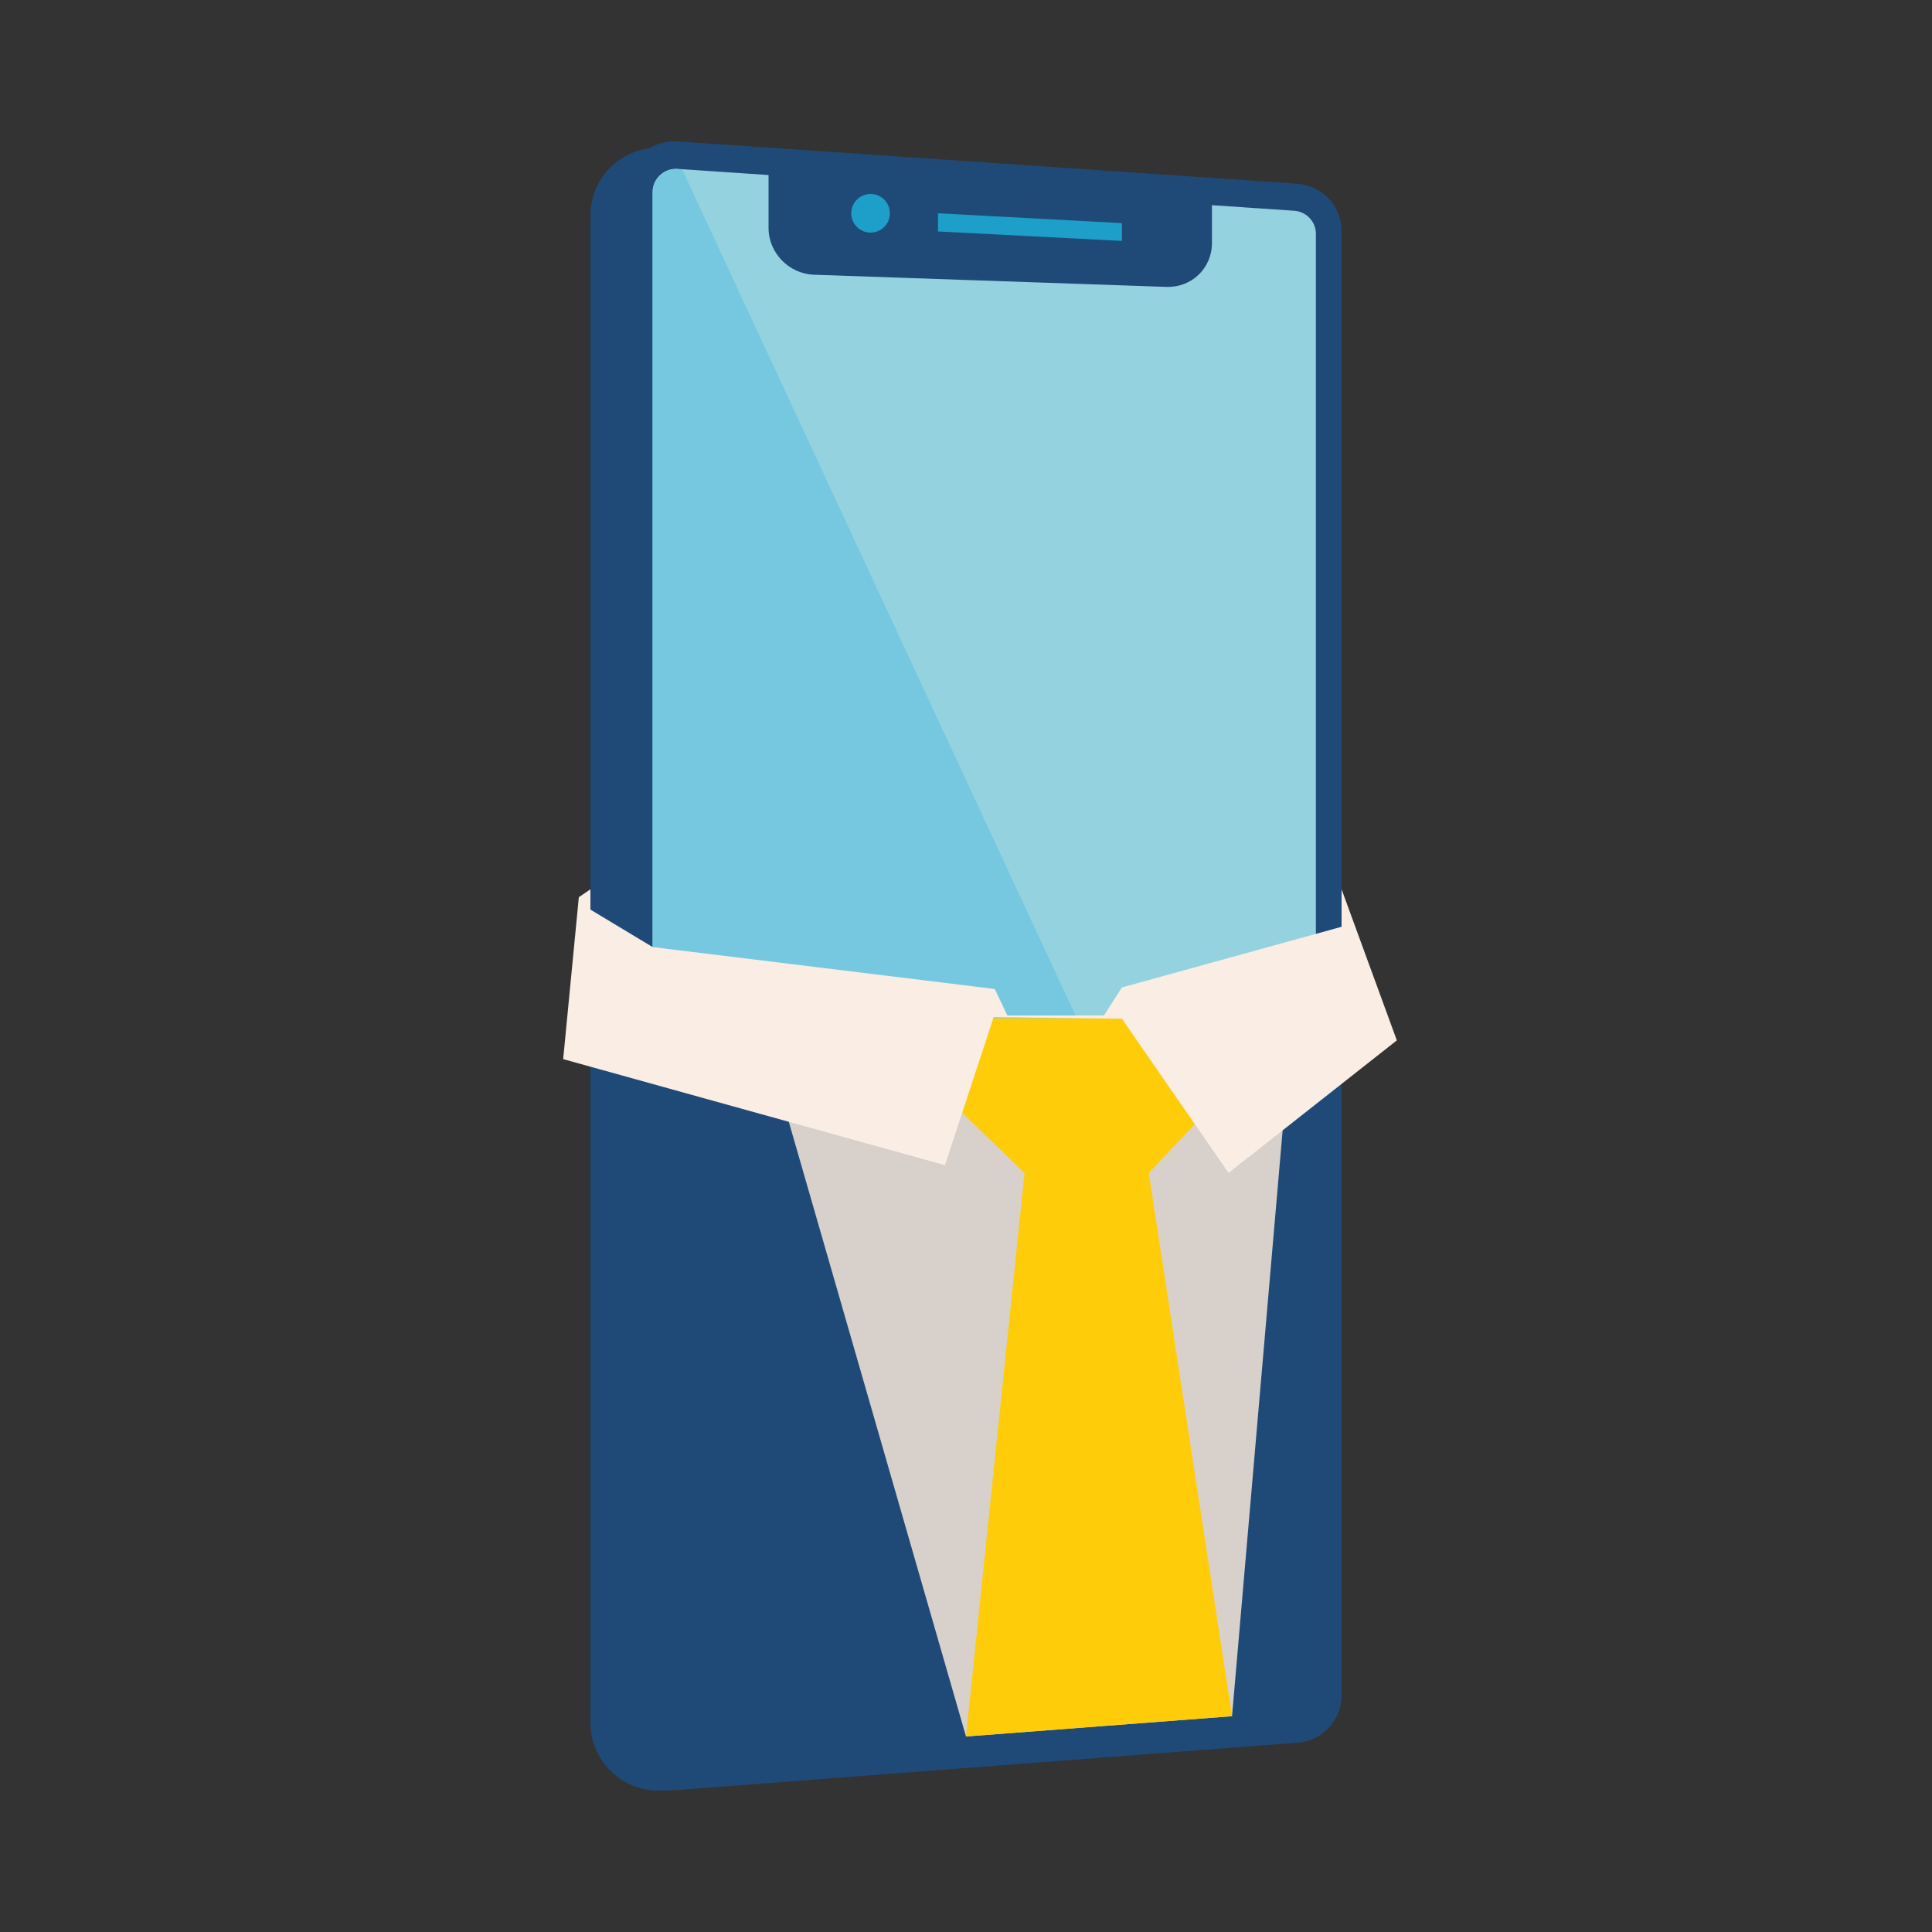
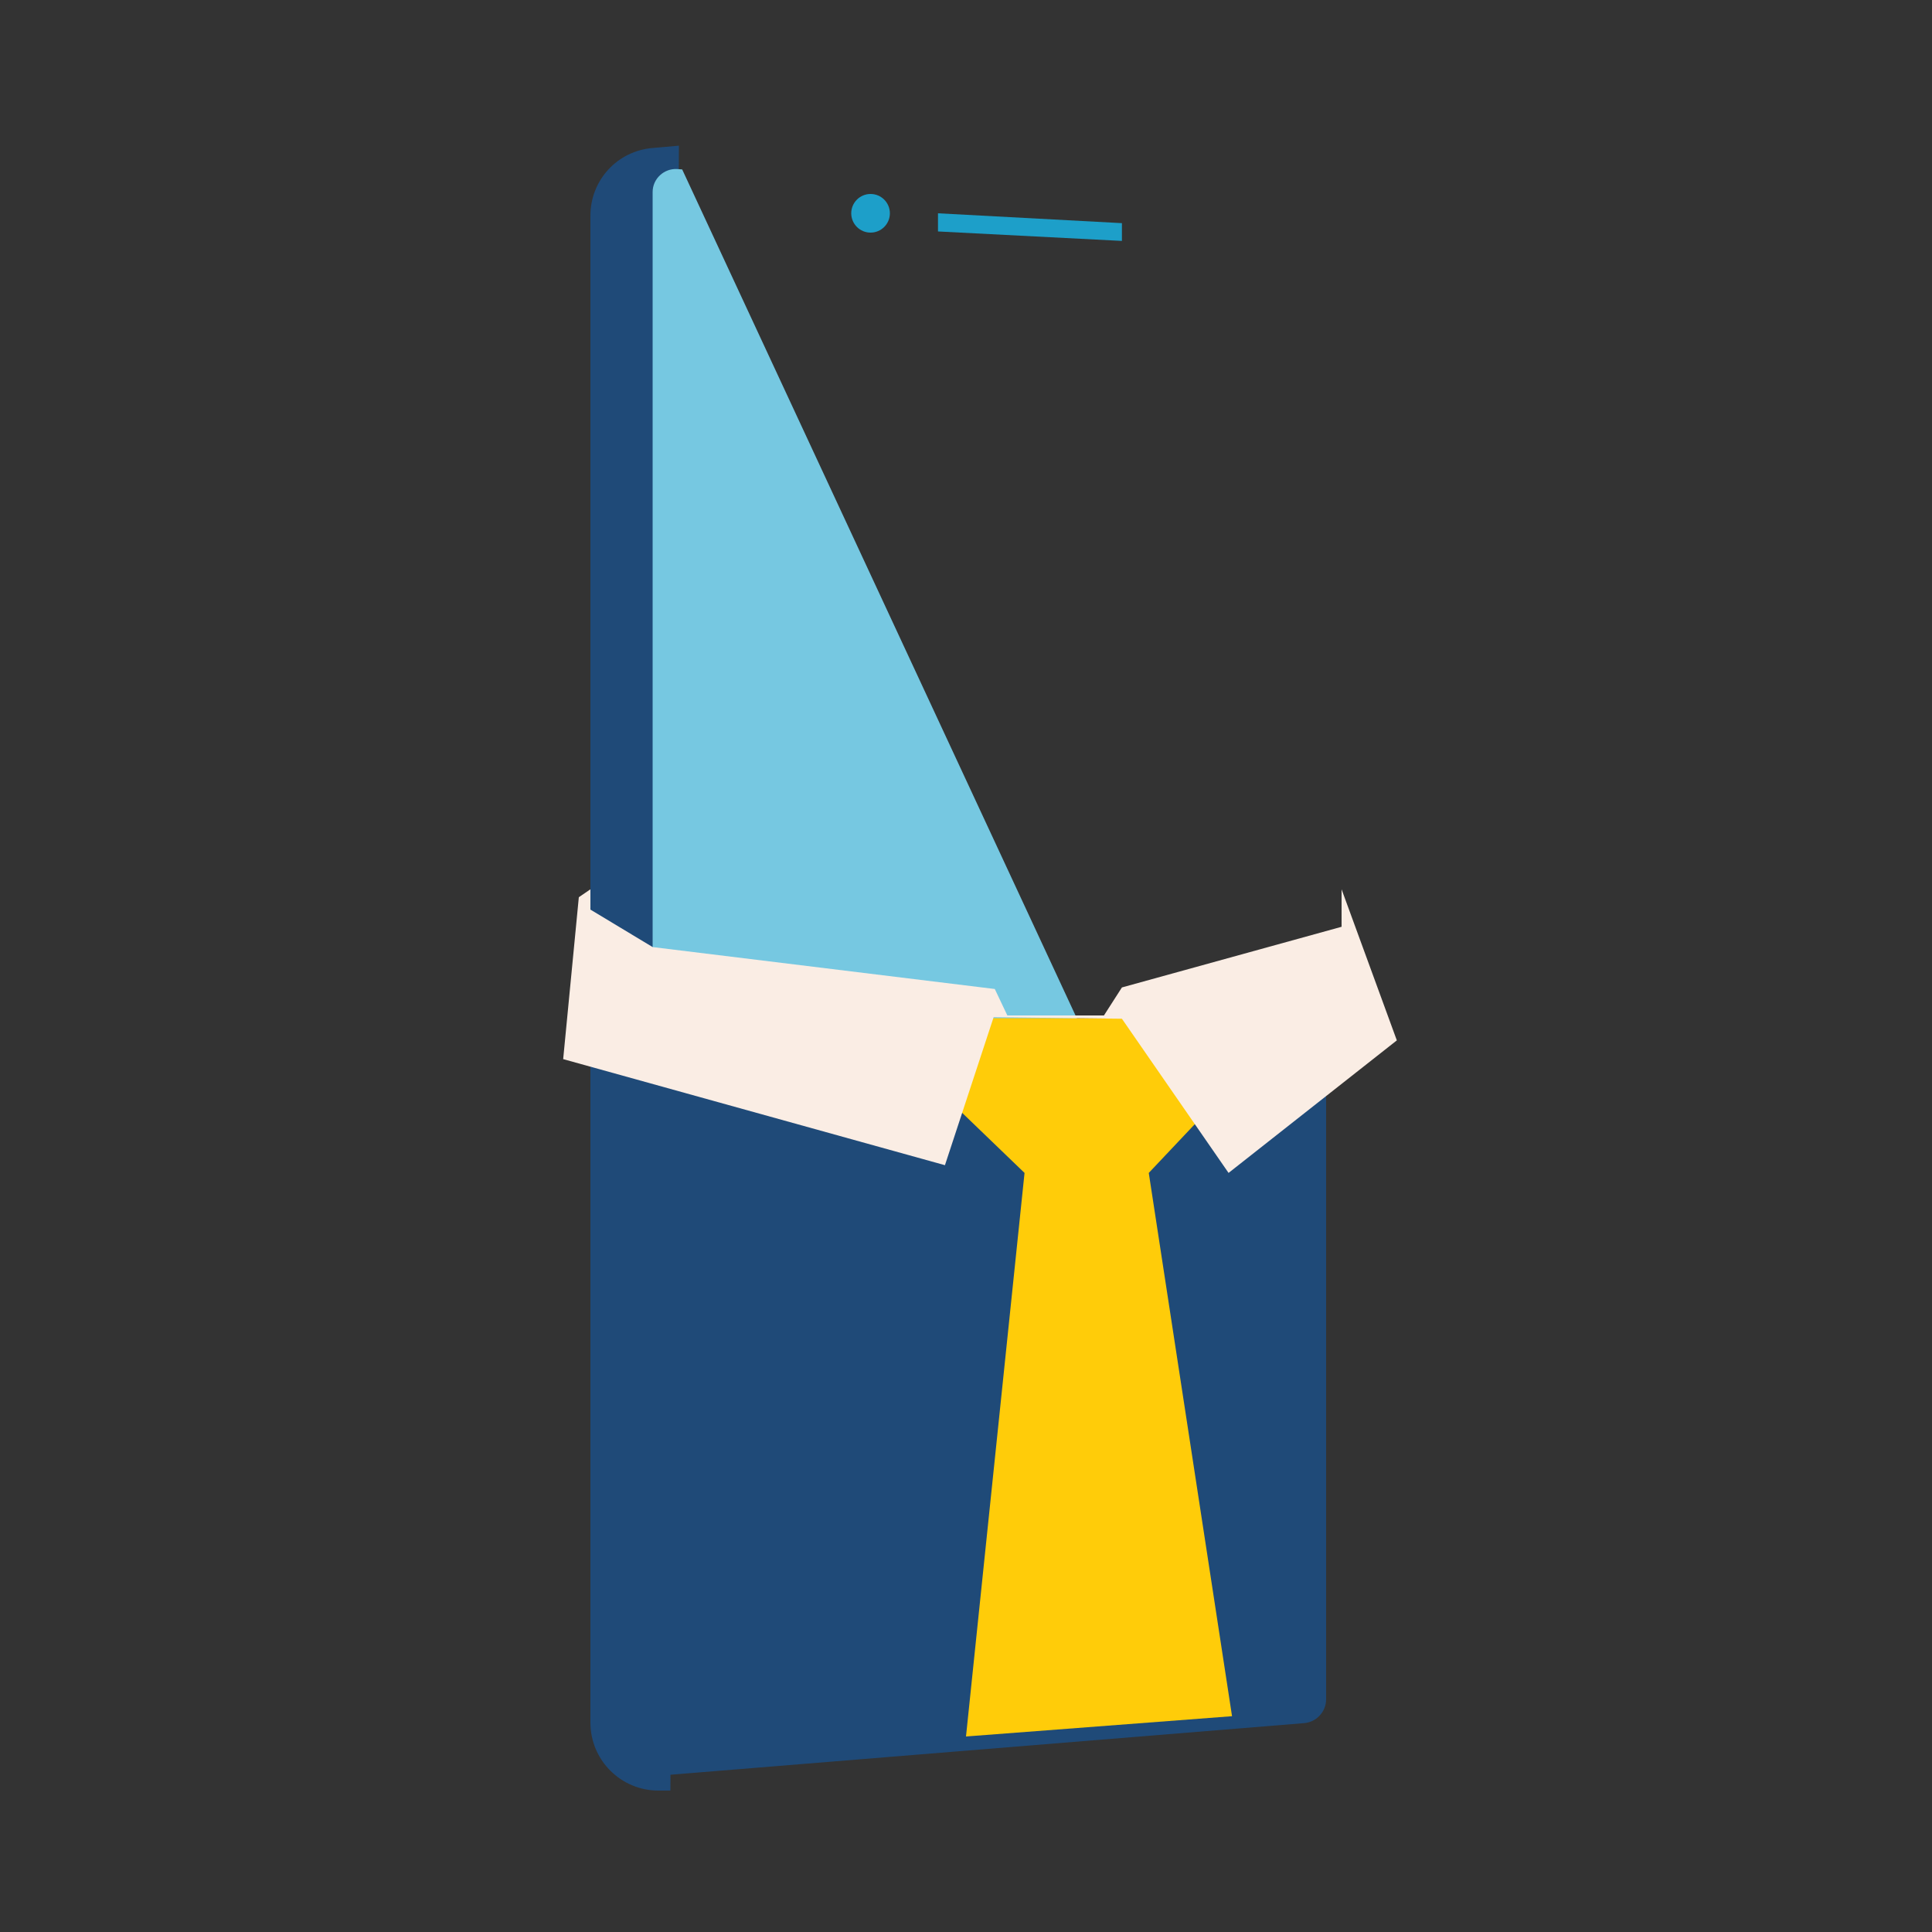
<svg xmlns="http://www.w3.org/2000/svg" version="1.1" x="0px" y="0px" viewBox="0 0 1000 1000" style="enable-background:new 0 0 1000 1000;" xml:space="preserve">
  <rect x="0" y="0" width="1000" height="1000" fill="#333333" stroke="none" />
  <style type="text/css">
	.st0{fill:#1F4A78;}
	.st1{fill:#94D2E0;}
	.st2{fill:#1D9FC9;}
	.st3{fill:#76C8E1;}
	.st4{fill:#D8D0CB;}
	.st5{fill:#FFCC09;}
	.st6{fill:#FAEDE4;}
</style>
  <g id="Layer_1">
    <g id="Layer_5">
      <g>
        <path class="st0" d="M347,926.8h-6.2c-19.4,0-35.2-15.7-35.2-35.2V111.6c0-18.4,14-33.5,32.2-35l13.6-1.2L347,926.8z" />
-         <path class="st0" d="M671.4,95.1L350.7,73.2c-14.2-0.9-26.4,10.3-26.4,24.7V902c0,14.3,12.2,25.6,26.5,24.5L671.6,902     c12.8-0.9,22.8-11.7,22.8-24.5V119.6C694.5,106.7,684.4,96,671.4,95.1z" />
-         <path class="st1" d="M337.8,99.4v798.9c0,6.9,5.9,12.3,12.8,11.9l319.5-24.4c6.2-0.5,11-5.7,11-11.9V121     c0-6.3-4.9-11.4-11.1-11.9l-42.7-2.9v19.6c0,13-10.5,23.1-23.5,22.7l-182.5-6.3c-13-0.5-23.5-11.3-23.5-24.2V90.6l-47.4-3.2     C343.7,87.1,337.8,92.5,337.8,99.4z" />
        <polygon class="st2" points="485.5,110.4 580.7,115.5 580.7,124.7 485.5,119.8    " />
        <circle class="st2" cx="450.6" cy="110.4" r="10" />
        <path class="st3" d="M337.8,99.4v798.9c0,6.9,5.9,12.3,12.8,11.9l319.5-24.4c6.2-0.5,11-5.7,11-11.9v-80.7l-328-705.5l-2.6-0.2     C343.7,87.1,337.8,92.5,337.8,99.4z" />
      </g>
    </g>
  </g>
  <g id="Layer_2">
    <path class="st0" d="M332.6,521.1L542,547.9l144.4-19.9v351.5c0,6.5-5,11.9-11.5,12.4l-327.8,26.7c-7.8,0.6-14.5-5.5-14.5-13.3   V521.1z" />
-     <polygon class="st4" points="403,562.3 500,898.8 637.7,888.3 667,549  " />
    <polygon class="st5" points="479,527 626.3,527 633.7,565.7 594.6,607.1 637.7,888.3 500,898.8 530.3,607.1 479,557.7  " />
    <polygon class="st6" points="305.6,470.8 337.8,490.2 514.9,511.9 521.4,525.6 571.4,525.6 580.7,511.1 694.4,479.7 694.4,460.3    723,538.5 635.9,607.1 580.7,527.3 514.3,526.5 489.1,603.1 291.5,548.2 299.6,464.4 305.6,460.3  " />
  </g>
</svg>